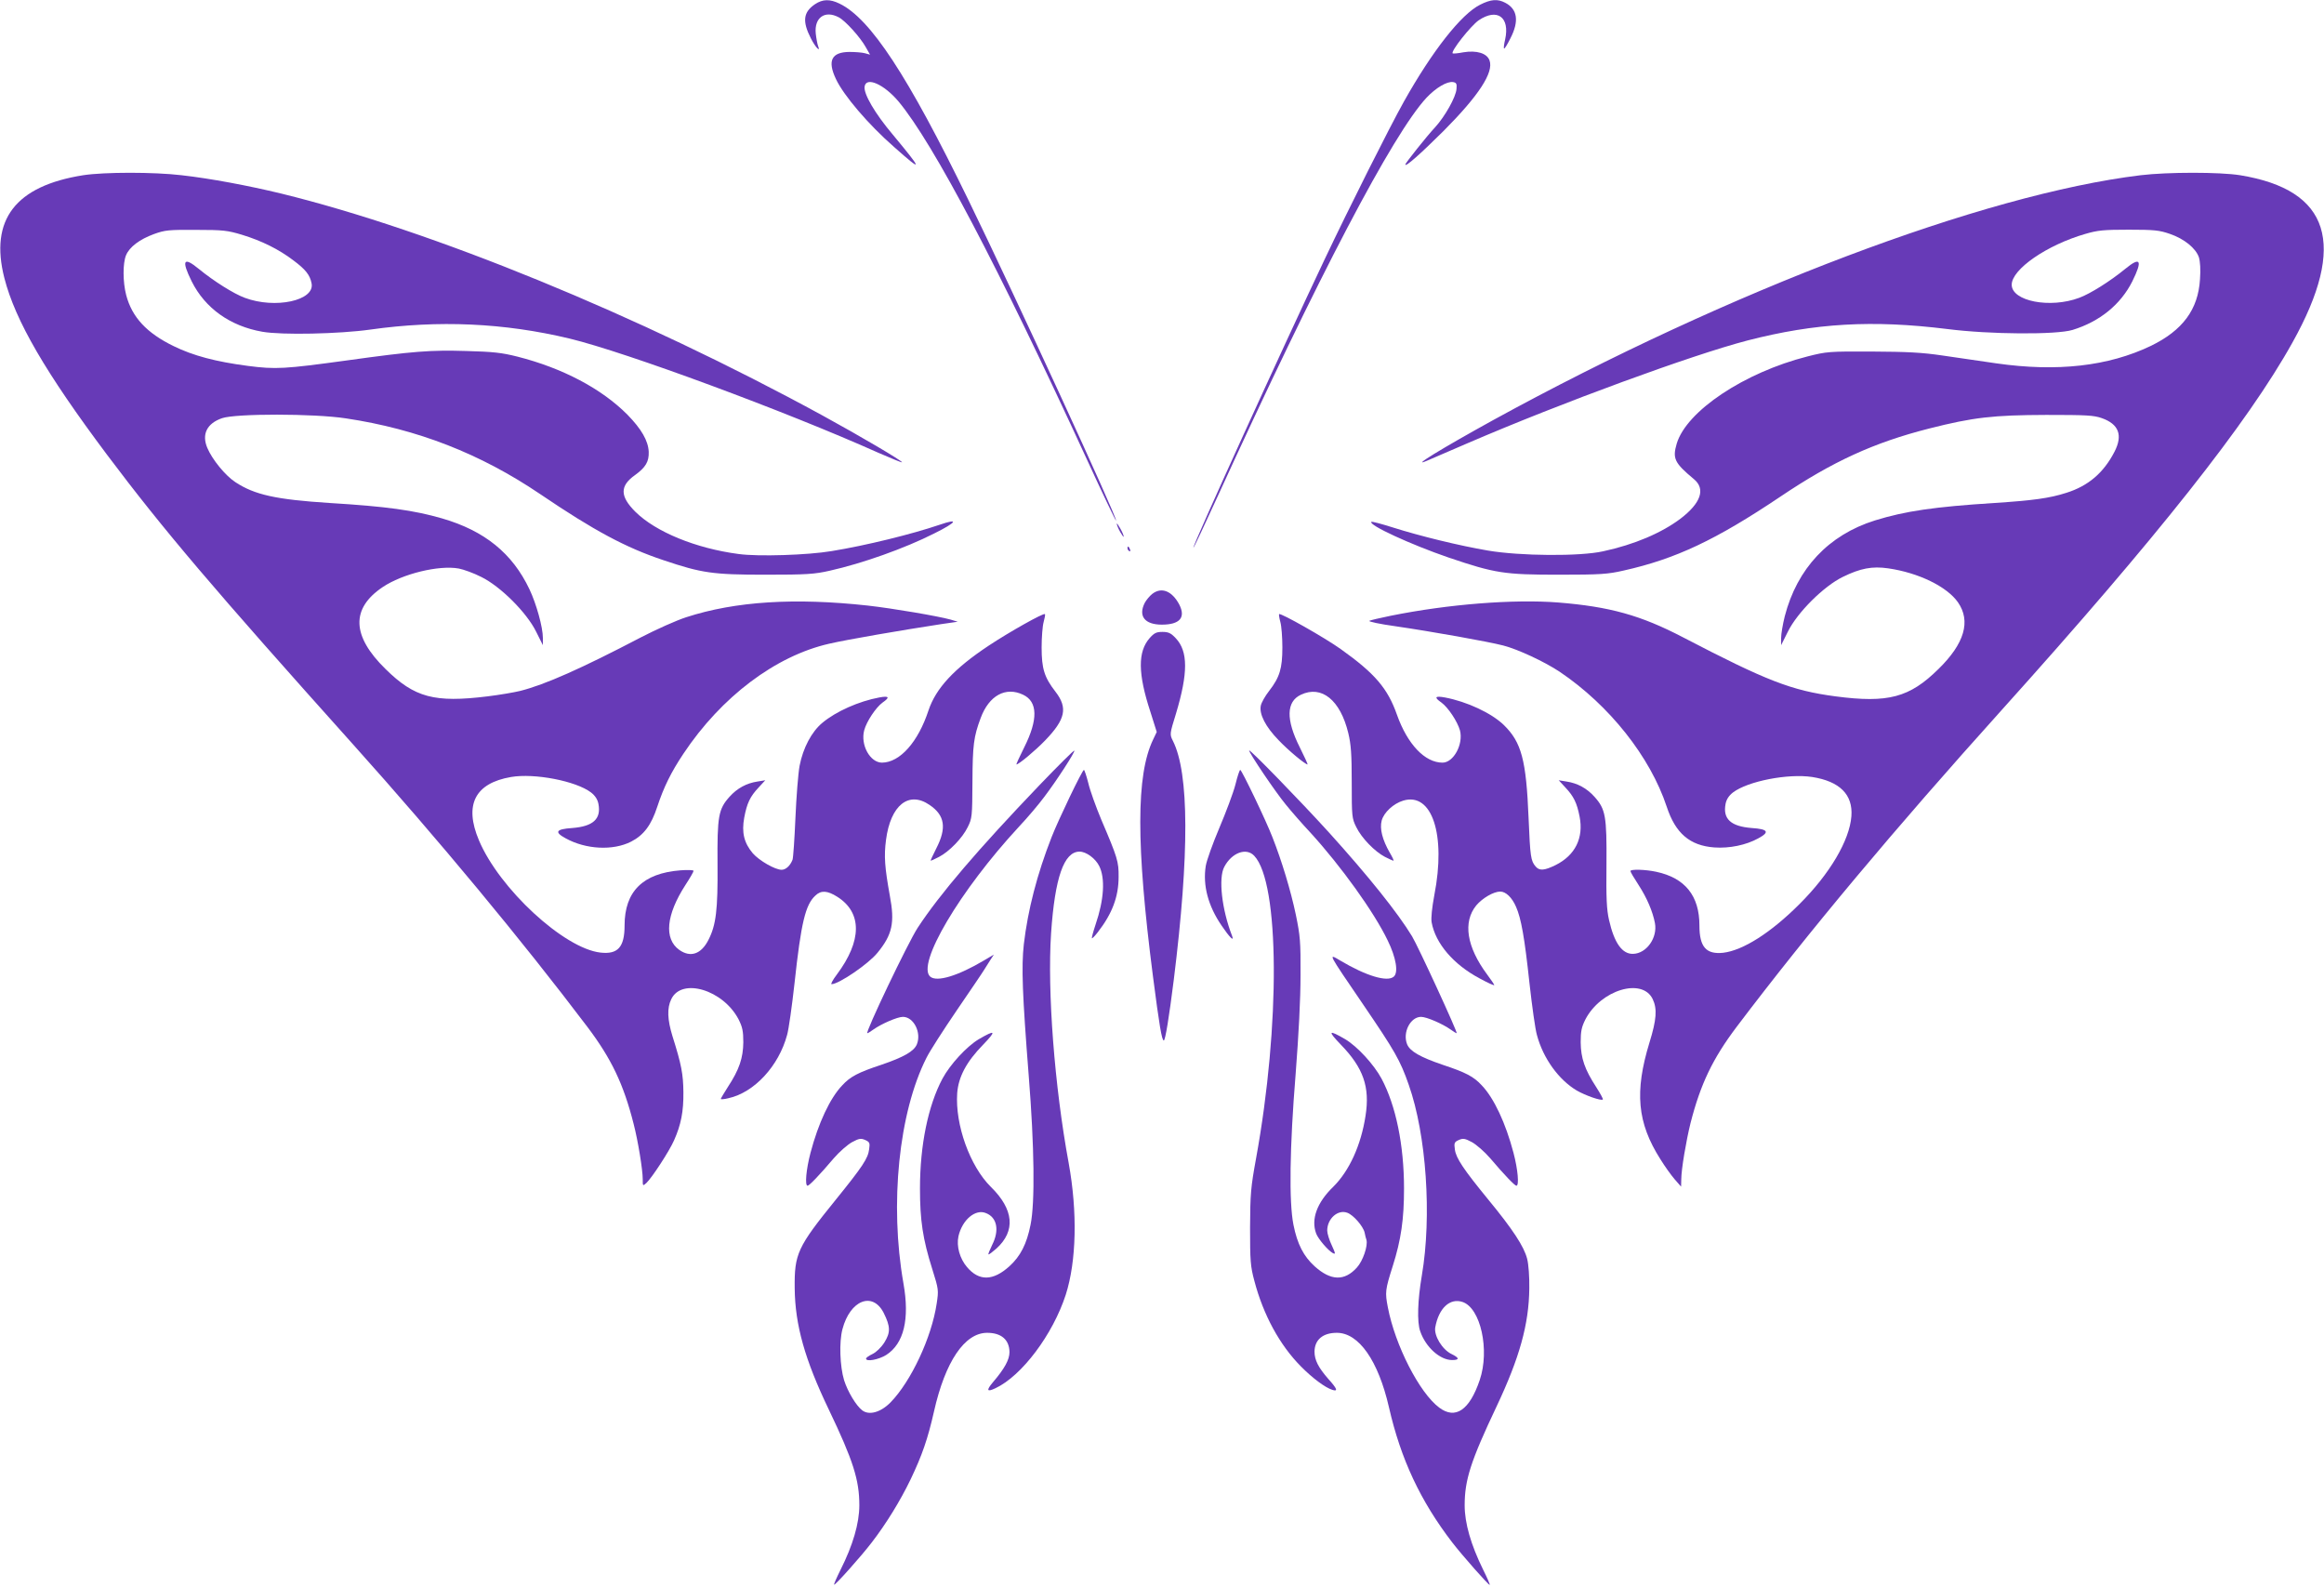
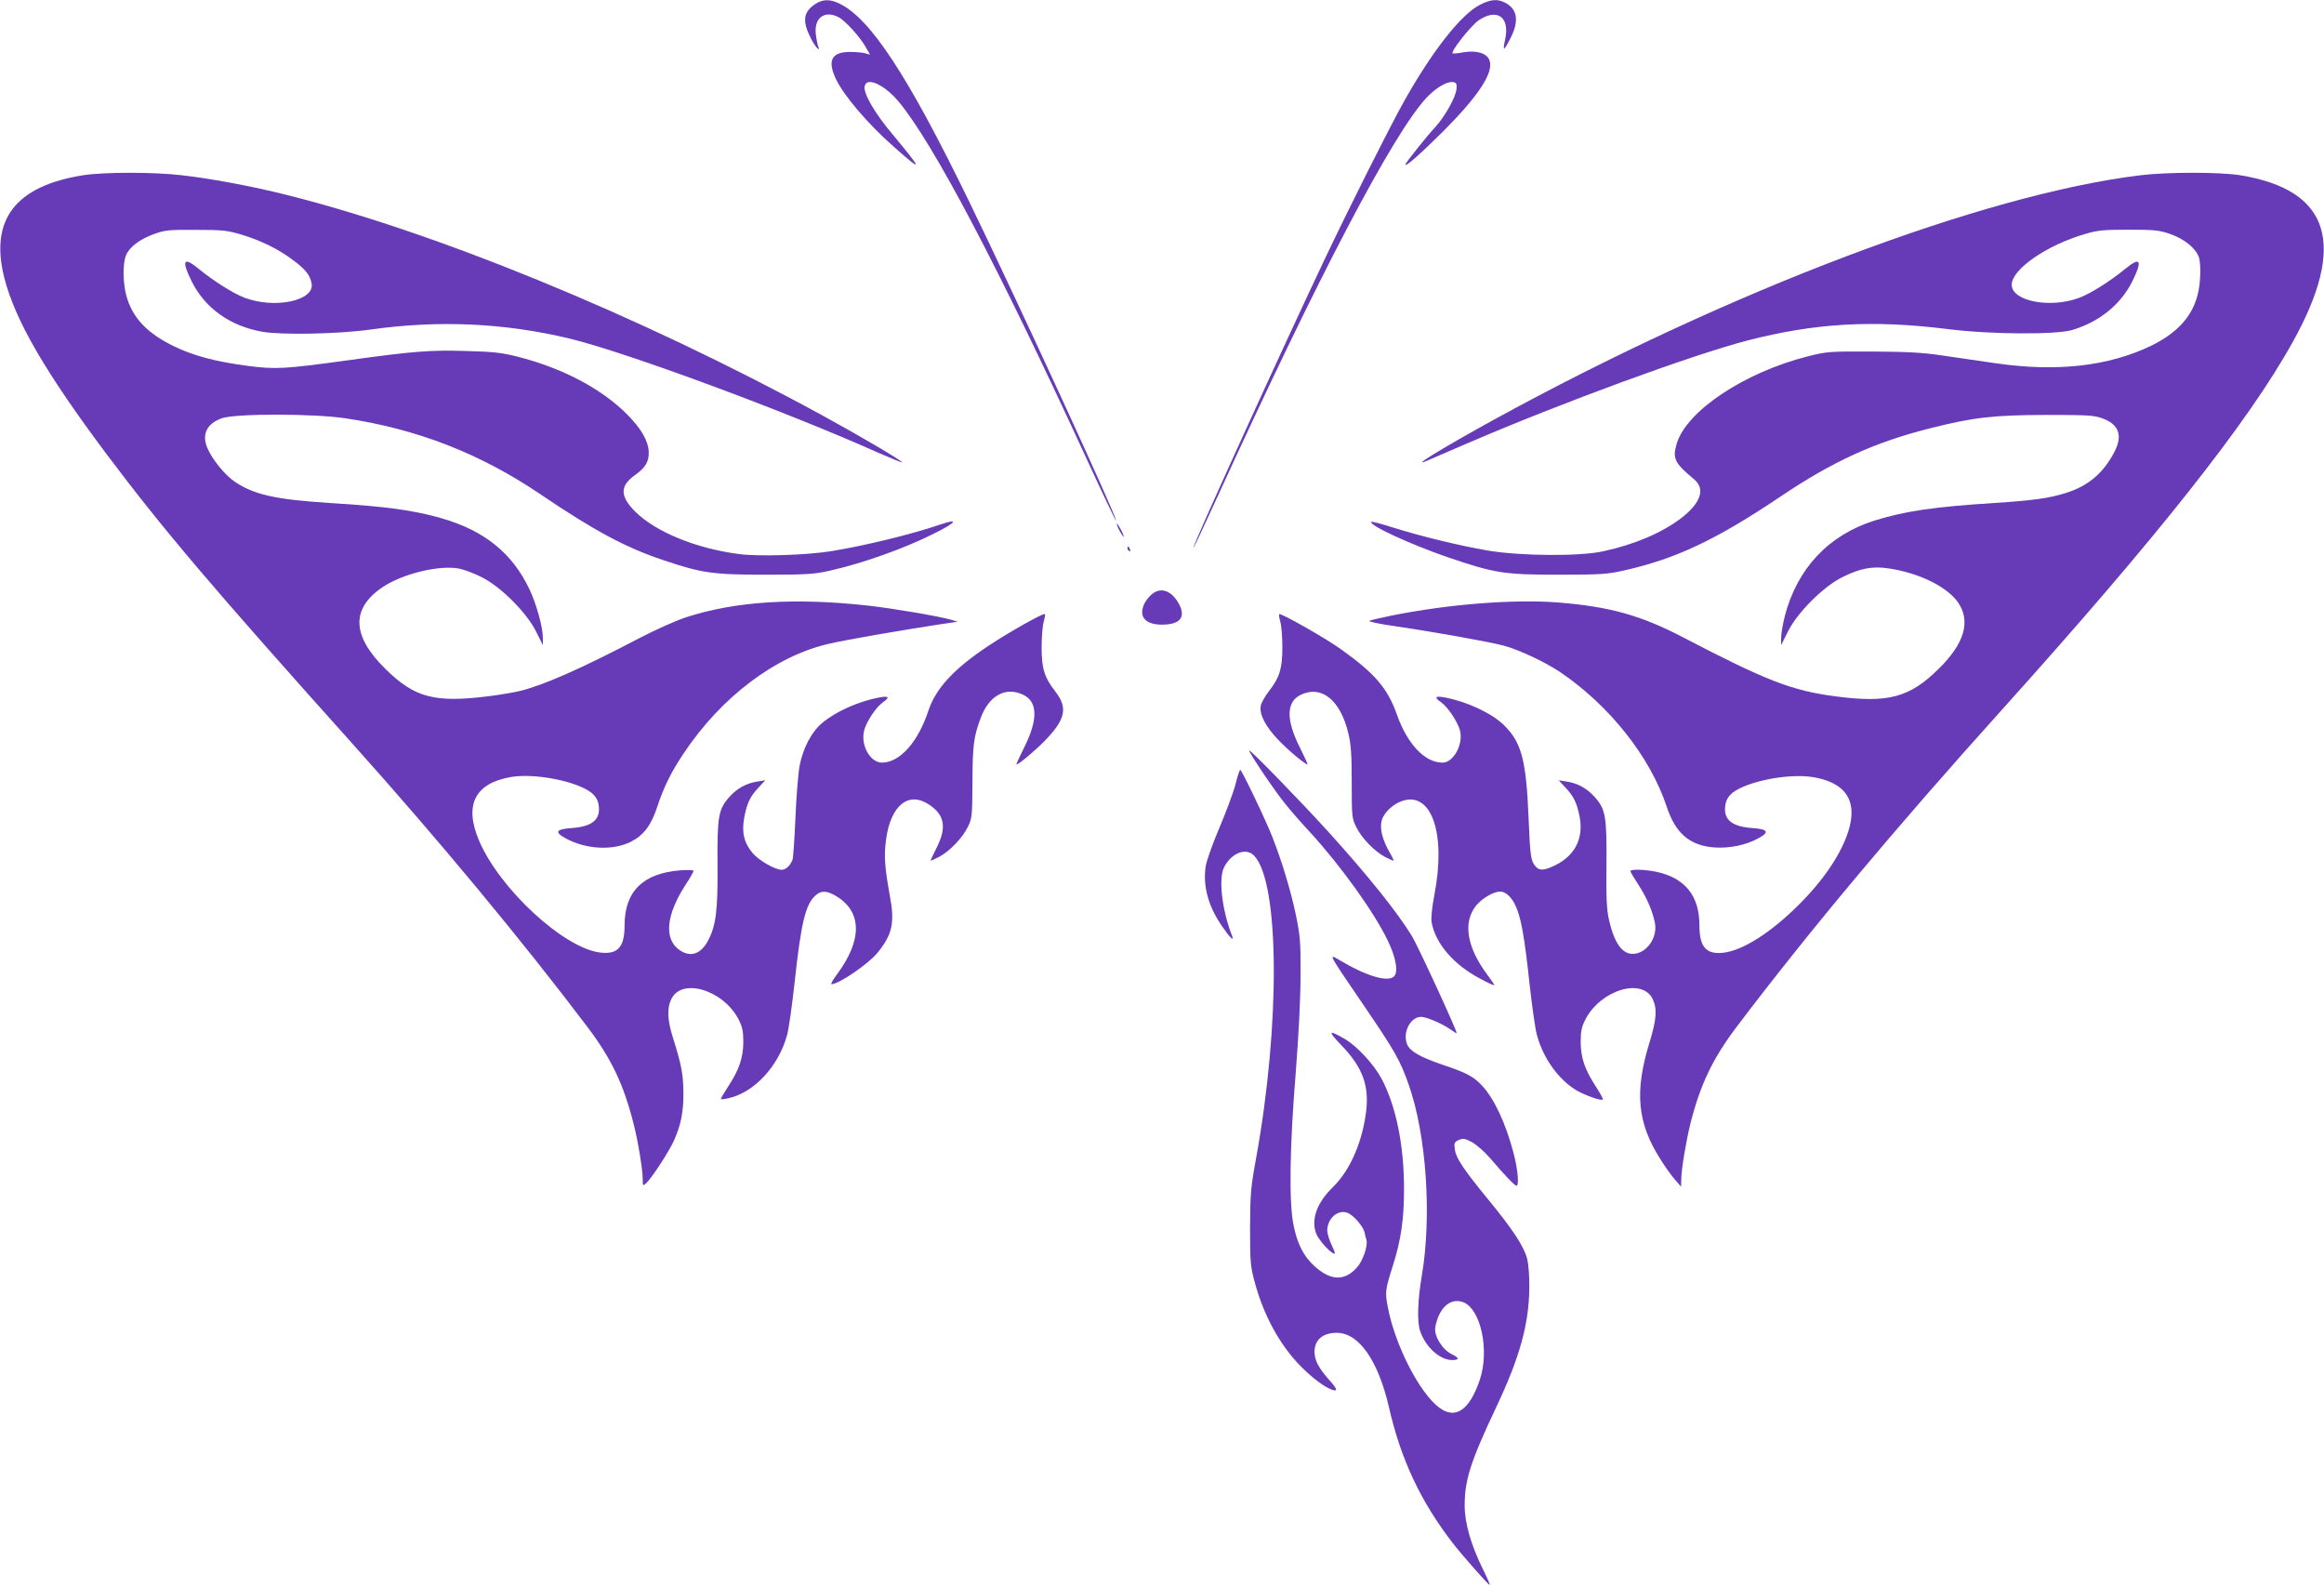
<svg xmlns="http://www.w3.org/2000/svg" version="1.0" width="1280pt" height="874pt" viewBox="0 0 1280 874" preserveAspectRatio="xMidYMid meet">
  <g transform="translate(0,874) scale(0.1,-0.1)" fill="#673ab7" stroke="none">
    <path d="M4489 8717 c-65 -44 -71 -94 -23 -188 24 -48 55 -81 40 -43 -4 10 -10 42 -13 69 -9 88 50 130 126 90 36 -18 119 -110 149 -164 l24 -42 -29 8 c-15 4 -54 7 -85 7 -98 -1 -122 -48 -74 -149 42 -90 178 -250 321 -375 160 -142 159 -132 -8 69 -98 116 -161 224 -155 264 8 57 107 13 187 -82 192 -231 548 -907 1041 -1979 84 -183 155 -331 157 -329 9 10 -554 1234 -814 1767 -333 684 -539 998 -709 1080 -53 26 -93 25 -135 -3z" />
    <path d="M8152 8714 c-104 -52 -263 -254 -420 -534 -81 -145 -300 -581 -438 -872 -228 -480 -728 -1578 -721 -1584 2 -2 61 124 132 279 556 1217 967 2000 1152 2199 52 55 113 91 146 86 18 -3 22 -9 19 -38 -3 -44 -64 -152 -117 -210 -47 -50 -165 -199 -165 -206 0 -16 82 57 211 185 193 194 277 322 253 388 -14 40 -71 57 -144 45 -30 -6 -57 -8 -59 -6 -12 11 100 152 143 182 102 69 173 18 146 -105 -6 -25 -9 -48 -6 -50 3 -3 18 22 35 56 49 95 39 161 -29 196 -42 22 -79 19 -138 -11z" />
    <path d="M458 7775 c-373 -59 -516 -245 -434 -566 60 -235 228 -523 566 -974 312 -415 583 -734 1355 -1595 470 -524 927 -1075 1290 -1555 132 -175 199 -314 255 -535 24 -93 50 -252 50 -304 0 -38 0 -39 20 -21 30 28 127 176 153 236 38 86 52 157 51 264 -1 100 -11 153 -60 308 -28 91 -31 155 -7 204 57 121 286 52 371 -111 21 -42 26 -64 26 -126 -1 -86 -22 -150 -85 -246 -21 -33 -39 -63 -39 -66 0 -3 19 -2 42 4 142 31 277 177 323 348 9 30 27 159 41 285 36 333 60 433 115 483 31 30 66 28 121 -7 137 -87 136 -242 -3 -428 -22 -29 -35 -53 -29 -53 40 0 204 112 253 173 82 100 96 166 68 314 -28 156 -33 218 -21 308 25 191 125 271 240 192 84 -57 95 -126 37 -239 -19 -37 -33 -68 -31 -68 3 0 23 9 46 21 56 29 129 104 158 164 24 48 25 59 26 250 1 203 7 248 45 350 46 125 138 175 234 129 81 -38 83 -137 6 -290 -26 -52 -45 -94 -43 -94 13 0 105 77 158 132 113 117 126 180 57 269 -61 79 -76 126 -76 244 0 55 5 118 11 139 6 22 10 42 7 44 -7 8 -197 -99 -310 -174 -190 -126 -290 -234 -331 -356 -57 -174 -157 -287 -256 -288 -66 0 -120 98 -98 179 13 48 64 125 101 152 42 29 36 38 -18 28 -113 -21 -239 -77 -314 -140 -59 -49 -106 -138 -125 -236 -8 -43 -18 -172 -23 -288 -5 -115 -12 -219 -16 -230 -13 -33 -37 -55 -60 -55 -36 0 -123 50 -159 91 -48 57 -62 114 -47 196 15 80 32 116 80 167 l36 39 -43 -7 c-60 -9 -112 -37 -154 -84 -61 -68 -68 -106 -66 -372 2 -250 -8 -334 -50 -416 -40 -79 -99 -99 -161 -55 -85 61 -72 193 34 357 25 38 45 73 45 78 0 5 -32 6 -72 3 -207 -16 -308 -116 -308 -304 0 -119 -37 -160 -133 -149 -201 23 -557 352 -669 618 -83 196 -22 315 177 349 129 22 357 -22 440 -85 23 -18 36 -38 41 -63 16 -83 -29 -124 -144 -133 -90 -6 -101 -22 -36 -57 111 -61 260 -69 360 -18 70 36 111 91 144 192 36 109 76 190 144 292 209 314 508 539 803 606 99 23 402 75 618 108 l90 13 -40 12 c-69 19 -314 61 -455 77 -401 44 -729 24 -1000 -64 -53 -17 -165 -67 -250 -111 -327 -171 -527 -260 -665 -295 -33 -8 -114 -22 -180 -30 -292 -36 -402 -7 -562 151 -186 182 -191 333 -15 451 109 73 309 122 419 102 26 -5 82 -25 123 -46 105 -51 251 -196 303 -302 l37 -74 0 40 c0 59 -36 188 -74 268 -94 198 -247 322 -481 390 -156 45 -307 66 -620 85 -295 19 -413 45 -519 115 -55 36 -127 124 -154 188 -32 75 -3 135 81 164 75 26 506 26 682 -1 394 -59 740 -194 1070 -417 298 -202 472 -295 679 -364 211 -71 271 -80 561 -80 229 0 271 3 355 22 179 40 413 123 575 205 125 62 140 86 30 48 -150 -51 -404 -114 -595 -145 -131 -22 -404 -31 -512 -16 -236 31 -457 122 -569 233 -85 85 -86 142 -1 202 58 42 77 74 75 128 -3 61 -40 125 -117 204 -143 144 -358 257 -606 320 -87 22 -135 27 -282 31 -196 6 -291 -1 -658 -52 -343 -47 -391 -50 -545 -30 -176 23 -301 56 -409 109 -148 72 -229 159 -261 281 -19 73 -19 175 -1 219 19 46 75 88 154 117 61 22 81 24 232 23 149 0 173 -3 253 -27 108 -33 203 -80 283 -141 67 -50 91 -80 100 -126 20 -95 -200 -143 -368 -80 -60 22 -170 91 -253 159 -85 70 -97 48 -39 -69 74 -148 212 -246 389 -277 108 -19 425 -12 595 12 375 53 737 37 1099 -50 309 -75 1184 -398 1700 -629 69 -30 127 -54 129 -52 5 6 -233 146 -438 258 -1015 554 -2149 1018 -2981 1222 -182 44 -389 83 -549 101 -153 18 -424 18 -542 0z" />
    <path d="M11790 7775 c-865 -105 -2263 -634 -3565 -1348 -283 -156 -463 -266 -365 -224 19 8 121 52 225 97 518 223 1233 485 1540 565 373 96 688 114 1100 63 234 -30 601 -32 690 -5 150 46 265 140 329 267 58 117 46 139 -39 69 -83 -68 -193 -137 -253 -159 -160 -60 -372 -19 -372 72 0 85 194 219 406 280 68 20 102 23 239 23 141 0 168 -3 226 -23 79 -27 143 -79 160 -129 7 -23 10 -68 6 -121 -10 -167 -96 -282 -271 -367 -234 -112 -516 -144 -851 -96 -82 12 -215 31 -295 43 -114 17 -197 21 -390 22 -236 1 -249 0 -355 -27 -347 -88 -666 -300 -720 -480 -24 -82 -13 -106 95 -196 65 -54 38 -132 -75 -218 -104 -78 -253 -142 -425 -179 -129 -29 -458 -26 -635 4 -158 27 -371 79 -523 127 -63 20 -116 34 -119 31 -17 -17 217 -125 427 -197 254 -86 305 -94 605 -94 232 0 271 3 358 23 286 64 507 168 863 407 288 194 516 298 819 375 244 62 353 74 645 75 222 0 262 -2 307 -18 93 -33 116 -94 69 -185 -60 -116 -144 -188 -265 -226 -93 -30 -184 -42 -396 -56 -333 -21 -493 -45 -658 -96 -256 -80 -429 -265 -497 -528 -11 -44 -20 -97 -20 -119 l0 -40 37 74 c52 106 198 251 303 302 96 47 161 60 250 47 166 -24 323 -100 384 -187 72 -104 36 -227 -107 -367 -160 -158 -278 -189 -567 -151 -243 32 -381 86 -840 325 -234 122 -404 169 -688 192 -246 19 -605 -9 -922 -73 -58 -12 -111 -24 -118 -28 -7 -4 58 -18 145 -30 199 -29 508 -84 593 -106 81 -21 227 -89 311 -145 273 -184 498 -468 589 -743 48 -146 127 -214 262 -224 83 -6 175 13 242 50 65 35 54 51 -36 57 -115 9 -160 50 -144 133 5 25 18 45 41 63 82 62 302 105 436 85 152 -24 225 -97 216 -216 -10 -133 -119 -318 -287 -485 -157 -157 -310 -254 -419 -267 -94 -10 -131 32 -131 150 0 164 -79 262 -238 296 -60 13 -142 15 -142 4 0 -5 20 -39 45 -77 46 -71 78 -146 90 -210 15 -80 -46 -167 -120 -169 -60 -2 -104 59 -133 187 -13 57 -16 119 -14 306 2 266 -5 304 -66 372 -42 47 -94 75 -154 84 l-43 7 36 -39 c47 -50 64 -85 79 -161 23 -118 -24 -213 -132 -267 -61 -30 -89 -33 -110 -8 -27 31 -30 54 -39 267 -13 320 -39 417 -136 512 -68 66 -203 129 -325 152 -55 10 -61 1 -19 -28 37 -27 88 -104 102 -153 20 -76 -35 -178 -96 -178 -97 0 -193 101 -251 264 -51 145 -121 227 -309 361 -88 63 -332 201 -340 193 -2 -2 1 -22 7 -44 6 -21 11 -84 11 -139 0 -117 -15 -165 -73 -240 -22 -28 -43 -65 -46 -82 -9 -46 26 -115 98 -189 54 -57 147 -134 160 -134 2 0 -17 42 -43 94 -77 153 -75 252 6 290 114 54 217 -29 261 -211 15 -62 19 -117 19 -273 0 -186 1 -197 25 -245 29 -60 102 -135 158 -164 23 -12 44 -21 47 -21 3 0 -6 20 -21 45 -40 70 -56 131 -44 176 12 45 65 94 119 110 158 47 236 -187 171 -520 -13 -70 -19 -127 -15 -150 21 -117 121 -233 264 -309 44 -24 81 -41 81 -37 0 3 -17 29 -39 58 -113 152 -135 289 -60 381 34 40 95 76 132 76 31 0 65 -33 87 -84 28 -63 47 -169 74 -421 14 -126 32 -255 41 -285 34 -128 120 -247 220 -306 47 -27 135 -58 143 -49 3 2 -14 33 -37 69 -63 97 -84 158 -85 246 0 62 5 84 26 126 85 163 314 232 371 111 25 -53 21 -112 -18 -238 -83 -271 -68 -442 60 -643 24 -39 60 -89 79 -111 l35 -40 1 40 c0 55 27 213 51 310 55 215 122 355 254 530 398 526 865 1084 1460 1745 854 949 1356 1582 1602 2025 301 540 207 839 -289 920 -113 18 -397 18 -548 0z" />
    <path d="M6151 5855 c0 -5 8 -26 19 -45 11 -19 19 -30 19 -25 0 6 -8 26 -19 45 -11 19 -19 31 -19 25z" />
    <path d="M6210 5721 c0 -6 4 -13 10 -16 6 -3 7 1 4 9 -7 18 -14 21 -14 7z" />
    <path d="M6346 5469 c-14 -11 -33 -34 -41 -49 -37 -73 0 -120 94 -120 99 0 133 39 96 111 -40 75 -98 98 -149 58z" />
-     <path d="M6332 5226 c-66 -75 -65 -196 4 -406 l35 -111 -20 -42 c-94 -195 -94 -581 -1 -1302 35 -271 49 -355 60 -355 8 0 29 127 55 335 86 692 85 1137 -5 1315 -18 36 -18 37 17 150 67 223 67 343 -1 415 -27 29 -41 35 -74 35 -33 0 -45 -6 -70 -34z" />
-     <path d="M5727 4418 c-339 -354 -552 -603 -673 -788 -54 -83 -291 -580 -277 -580 3 0 18 9 33 20 45 32 133 70 163 70 59 0 103 -86 77 -151 -16 -39 -73 -71 -196 -113 -127 -42 -171 -65 -215 -113 -68 -71 -132 -209 -175 -372 -24 -91 -32 -181 -16 -181 9 0 66 59 144 151 31 36 77 76 101 89 39 21 49 22 72 12 25 -11 27 -17 22 -51 -6 -50 -35 -94 -183 -277 -213 -263 -229 -299 -227 -489 2 -202 56 -393 188 -668 134 -280 168 -387 168 -527 0 -99 -36 -221 -103 -354 -22 -44 -38 -81 -36 -83 5 -5 150 157 207 232 81 105 158 231 214 347 64 134 95 224 129 374 62 276 169 434 293 434 78 0 122 -38 123 -106 0 -42 -27 -91 -91 -166 -38 -45 -34 -56 14 -33 145 68 316 296 387 515 59 185 65 455 16 725 -78 422 -118 945 -97 1264 21 309 71 451 157 451 36 0 87 -37 108 -79 34 -67 27 -186 -20 -323 -13 -39 -22 -73 -20 -75 2 -2 17 13 33 34 79 102 114 195 114 304 1 83 -6 106 -95 314 -30 72 -63 163 -72 203 -10 39 -21 72 -24 72 -9 0 -141 -275 -178 -370 -80 -204 -131 -402 -153 -590 -14 -125 -8 -277 27 -725 31 -387 35 -699 10 -820 -21 -106 -56 -174 -117 -229 -90 -81 -167 -82 -233 -4 -40 47 -59 115 -47 170 21 91 94 152 152 127 61 -24 74 -95 34 -174 -13 -27 -23 -51 -21 -53 3 -2 22 13 44 32 107 97 96 216 -31 340 -115 114 -197 342 -185 516 7 90 51 173 143 267 74 77 69 84 -24 30 -67 -40 -158 -139 -200 -217 -79 -148 -124 -366 -124 -605 0 -174 15 -278 68 -445 35 -111 35 -116 24 -189 -28 -187 -141 -428 -254 -544 -54 -55 -118 -73 -156 -44 -34 26 -80 103 -100 166 -23 76 -28 210 -9 281 42 160 166 209 227 90 38 -76 38 -108 4 -163 -18 -28 -45 -54 -66 -64 -19 -9 -35 -20 -35 -25 0 -19 69 -6 111 20 97 62 130 197 95 394 -77 437 -26 941 127 1243 16 33 91 150 166 260 75 110 144 211 152 225 9 14 24 38 34 54 l19 29 -54 -32 c-145 -86 -259 -120 -296 -90 -79 66 162 474 488 826 47 50 110 124 140 165 70 92 171 249 165 254 -3 3 -88 -82 -190 -188z" />
    <path d="M6880 4607 c0 -14 144 -228 202 -298 29 -36 90 -106 136 -155 168 -184 350 -437 425 -593 47 -96 60 -178 33 -200 -36 -30 -151 4 -294 89 -68 40 -73 50 128 -245 171 -251 202 -304 249 -439 97 -275 128 -723 72 -1051 -23 -135 -27 -255 -9 -306 30 -88 109 -159 176 -159 42 0 40 12 -3 33 -51 24 -98 101 -90 147 19 105 80 163 150 140 100 -33 151 -265 95 -430 -56 -166 -134 -219 -223 -152 -109 81 -243 343 -283 552 -16 83 -15 96 27 228 46 145 62 258 62 427 0 239 -45 457 -124 605 -42 78 -133 177 -200 217 -93 54 -98 47 -24 -30 124 -128 161 -233 136 -392 -25 -163 -90 -304 -178 -391 -90 -87 -123 -179 -94 -257 11 -30 66 -94 92 -108 16 -8 15 -3 -6 43 -14 29 -25 66 -25 81 0 66 59 118 111 98 33 -12 87 -74 95 -109 3 -15 7 -33 10 -40 9 -32 -19 -116 -53 -153 -68 -75 -143 -73 -232 7 -61 55 -96 123 -117 229 -25 125 -21 425 12 830 17 220 27 412 27 545 1 185 -2 217 -26 333 -28 133 -77 295 -129 427 -35 91 -169 370 -177 370 -4 0 -16 -37 -27 -82 -12 -46 -52 -152 -88 -237 -36 -85 -70 -179 -75 -210 -17 -107 13 -220 87 -328 44 -65 71 -92 58 -57 -57 146 -76 319 -43 380 41 78 121 108 165 61 140 -148 144 -931 10 -1667 -29 -159 -32 -193 -33 -380 0 -184 2 -214 24 -295 49 -186 139 -352 256 -470 63 -64 134 -117 173 -129 33 -11 27 6 -22 60 -55 63 -76 104 -76 151 1 65 46 103 123 103 121 0 228 -153 287 -410 65 -285 173 -516 349 -745 54 -70 202 -238 206 -233 2 2 -14 39 -36 83 -68 138 -102 257 -102 355 0 140 33 243 176 545 126 267 178 452 180 650 1 63 -4 133 -12 163 -17 67 -79 162 -215 327 -135 165 -177 227 -183 275 -5 35 -3 41 22 52 23 10 33 9 72 -12 24 -13 70 -53 101 -89 78 -92 135 -151 144 -151 16 0 8 90 -16 181 -43 163 -107 301 -175 372 -44 48 -88 71 -215 113 -123 42 -180 74 -196 113 -26 65 18 151 77 151 30 0 118 -38 163 -70 15 -11 30 -20 33 -20 8 0 -212 478 -246 534 -79 130 -240 331 -457 571 -160 176 -439 463 -440 452z" />
  </g>
</svg>